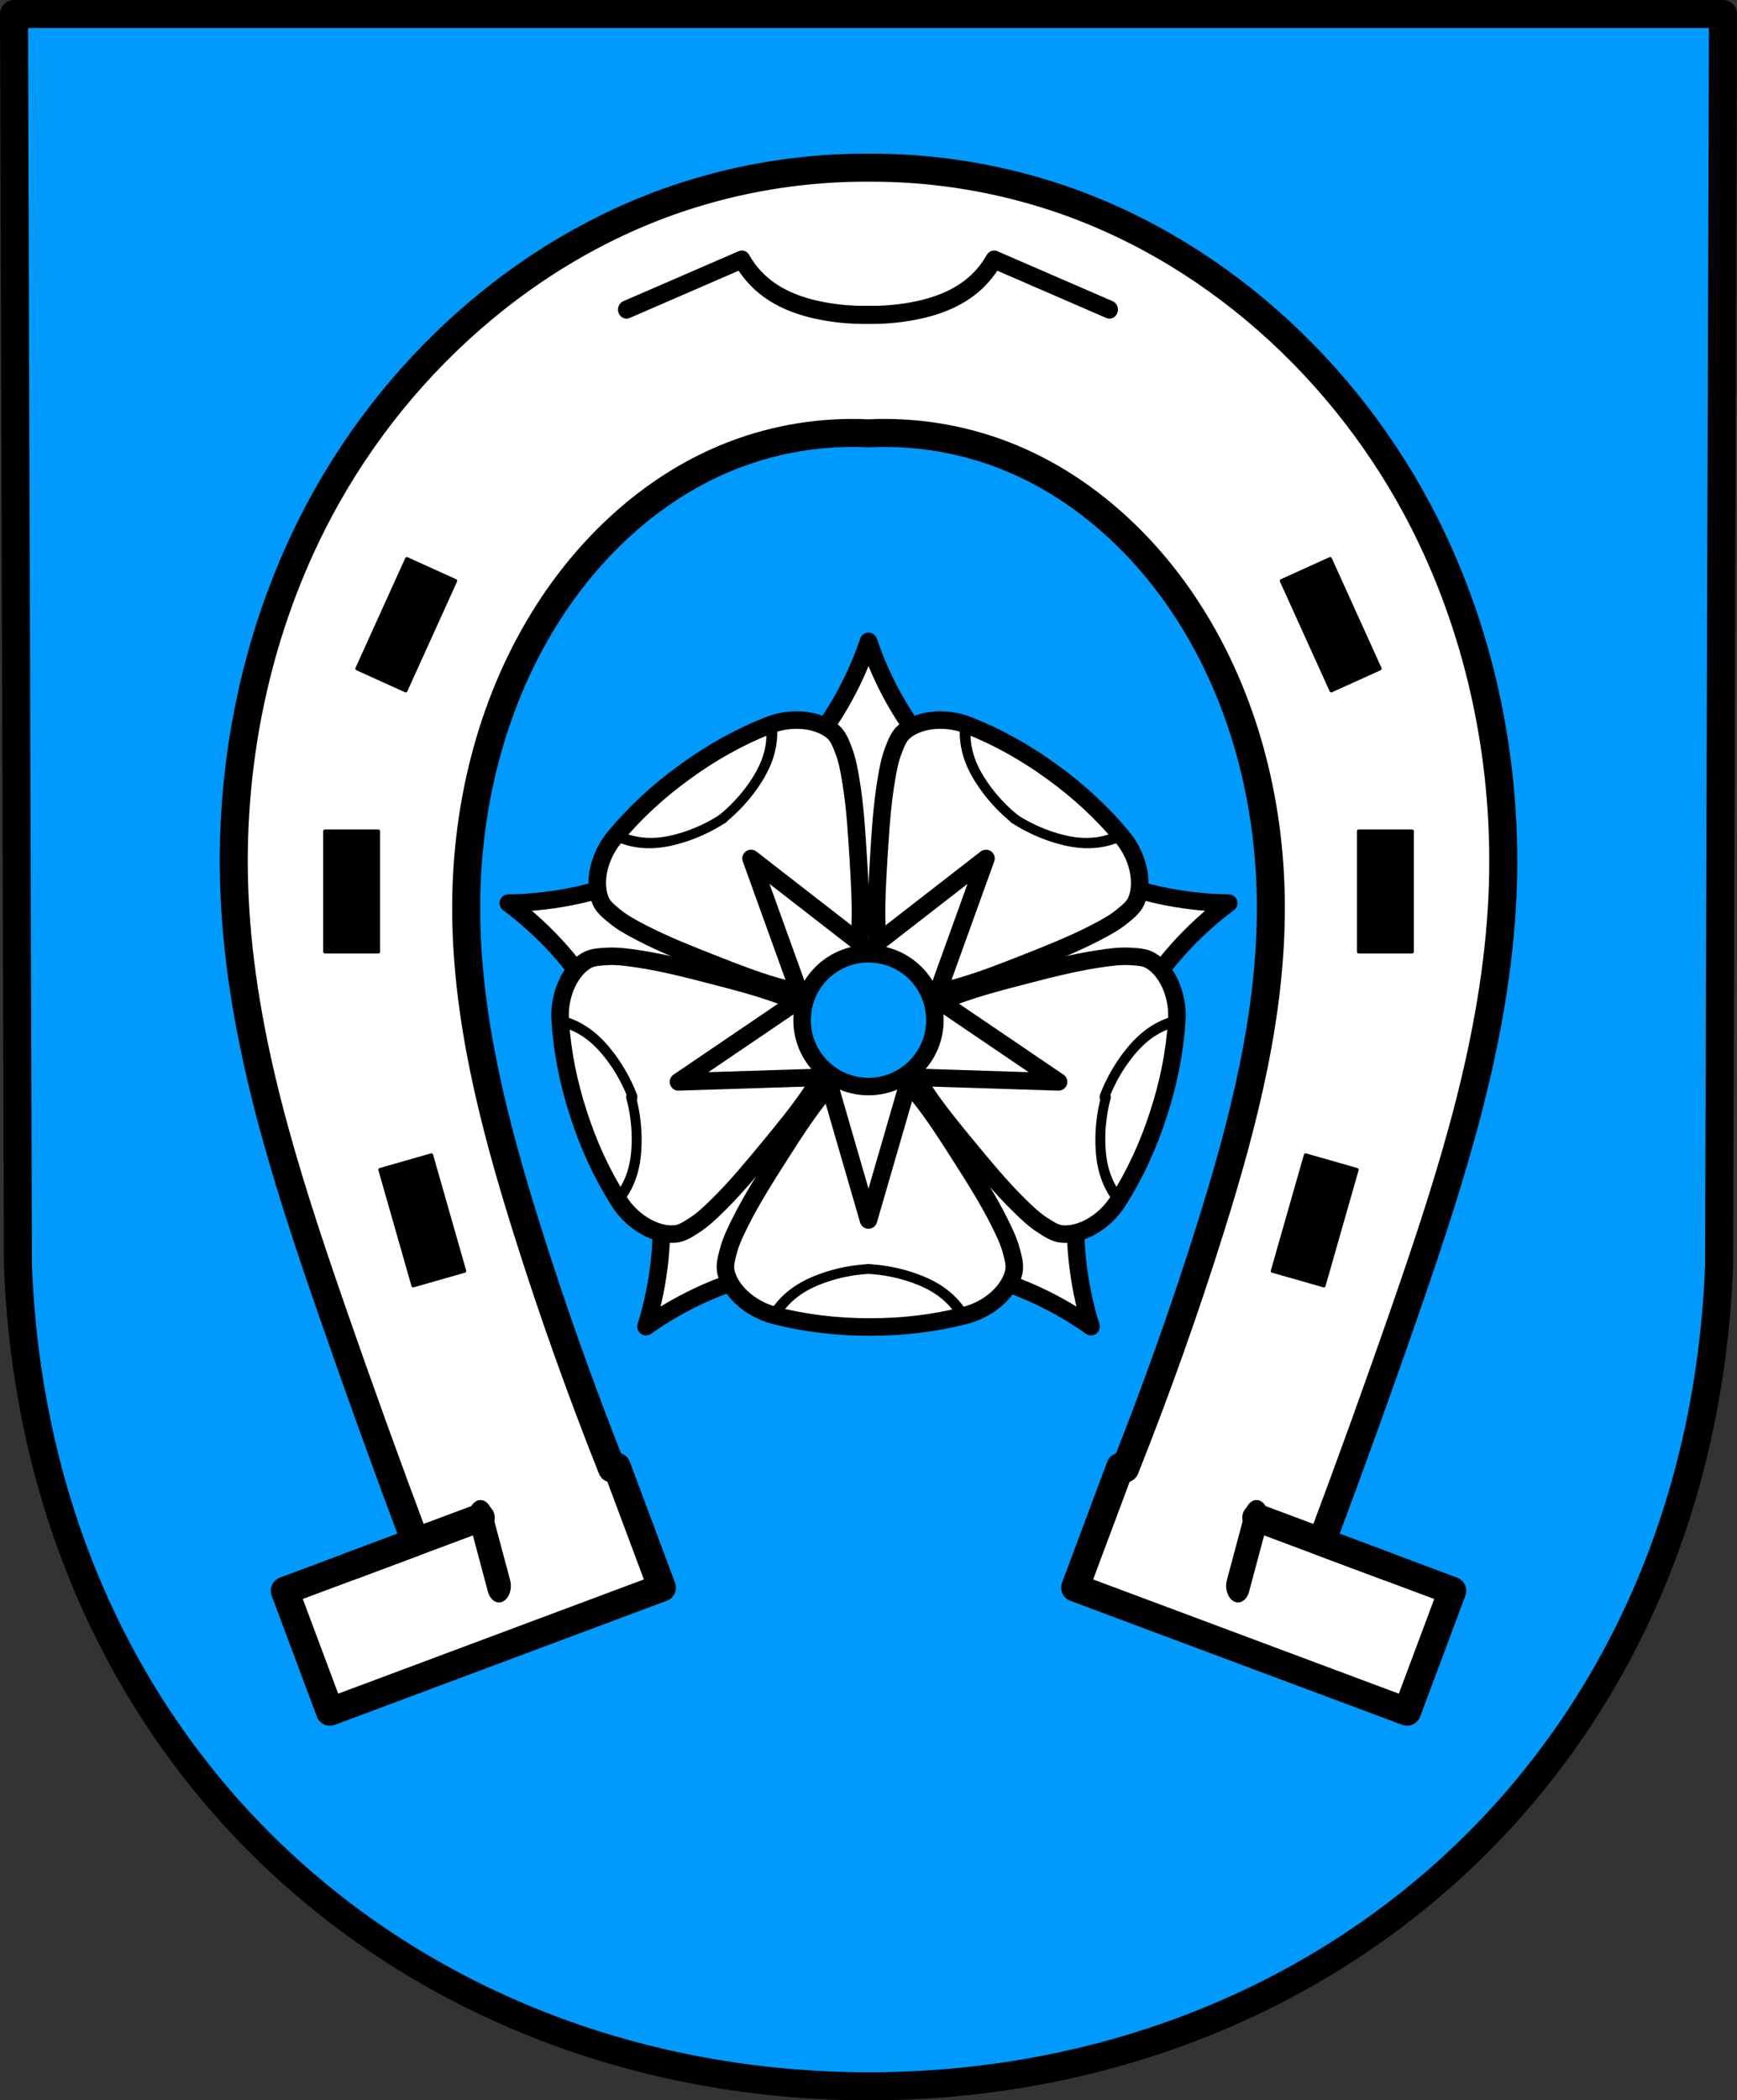
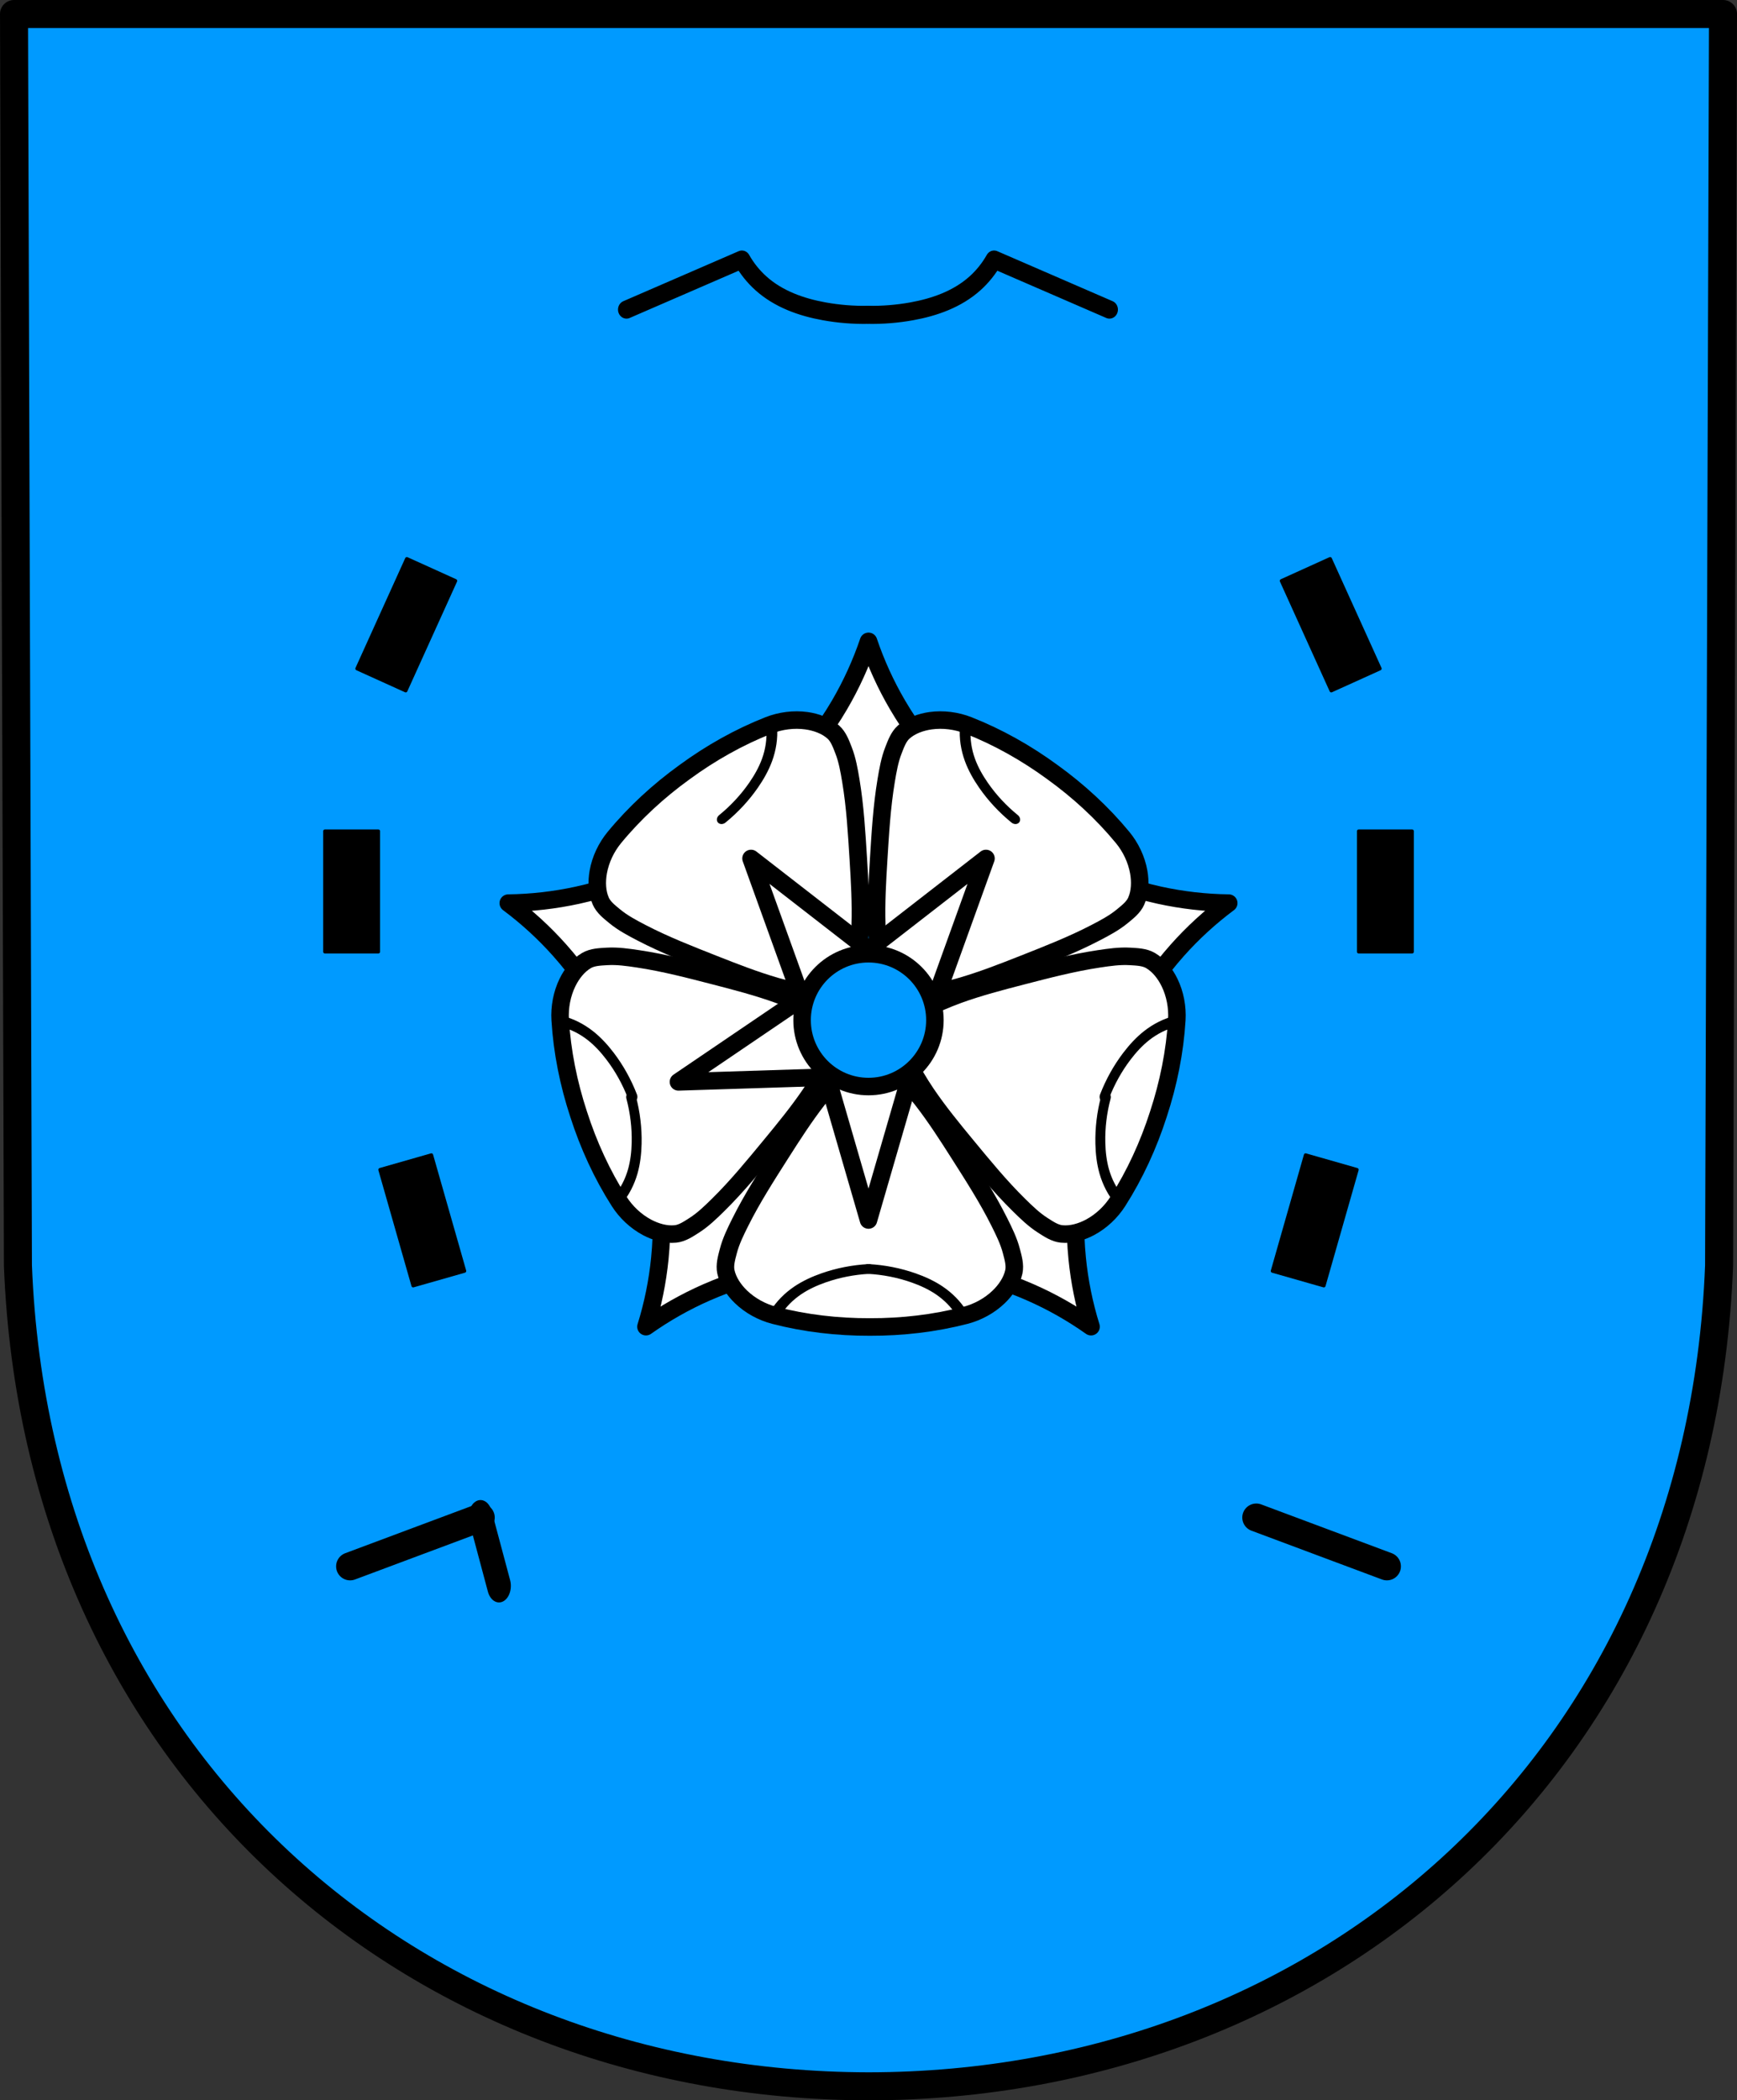
<svg xmlns="http://www.w3.org/2000/svg" xmlns:ns1="http://www.inkscape.org/namespaces/inkscape" xmlns:ns2="http://sodipodi.sourceforge.net/DTD/sodipodi-0.dtd" width="131.231mm" height="158.658mm" viewBox="0 0 131.231 158.658" version="1.1" id="svg865" ns1:version="0.92.5 (2060ec1f9f, 2020-04-08)" ns2:docname="DEU Schmitshausen COA.svg">
  <rect x="0" y="0" width="131.231" height="158.658" fill="#333333" stroke="none" />
  <defs id="defs859">
    <ns1:path-effect effect="spiro" id="path-effect4151" is_visible="true" />
    <ns1:path-effect effect="spiro" id="path-effect4128" is_visible="true" />
    <ns1:path-effect effect="spiro" id="path-effect3715" is_visible="true" />
    <ns1:path-effect effect="spiro" id="path-effect3687" is_visible="true" />
    <ns1:path-effect effect="spiro" id="path-effect3575" is_visible="true" />
    <ns1:path-effect effect="spiro" id="path-effect3552" is_visible="true" />
    <ns1:path-effect effect="spiro" id="path-effect3644" is_visible="true" />
    <ns1:path-effect effect="spiro" id="path-effect3636" is_visible="true" />
    <ns1:path-effect effect="spiro" id="path-effect3544" is_visible="true" />
    <ns1:path-effect effect="spiro" id="path-effect3466" is_visible="true" />
    <ns1:path-effect effect="spiro" id="path-effect3544-2" is_visible="true" />
    <ns1:path-effect effect="spiro" id="path-effect3644-8" is_visible="true" />
    <ns1:path-effect effect="spiro" id="path-effect3644-3" is_visible="true" />
    <ns1:path-effect effect="spiro" id="path-effect3636-0" is_visible="true" />
    <ns1:path-effect effect="spiro" id="path-effect1727-0-1" is_visible="true" />
    <ns1:path-effect effect="spiro" id="path-effect1731-8-3" is_visible="true" />
    <ns1:path-effect effect="spiro" id="path-effect1727-3" is_visible="true" />
    <ns1:path-effect effect="spiro" id="path-effect1731-7" is_visible="true" />
    <ns1:path-effect effect="spiro" id="path-effect841-8" is_visible="true" />
    <ns1:path-effect effect="spiro" id="path-effect3575-7" is_visible="true" />
    <ns1:path-effect effect="spiro" id="path-effect3575-3" is_visible="true" />
    <ns1:path-effect effect="spiro" id="path-effect3575-7-2" is_visible="true" />
    <ns1:path-effect effect="spiro" id="path-effect3687-8" is_visible="true" />
    <ns1:path-effect effect="spiro" id="path-effect3715-6" is_visible="true" />
    <ns1:path-effect effect="spiro" id="path-effect4128-1" is_visible="true" />
    <ns1:path-effect effect="spiro" id="path-effect4151-4" is_visible="true" />
    <ns1:path-effect effect="spiro" id="path-effect4151-0" is_visible="true" />
    <ns1:path-effect effect="spiro" id="path-effect4151-4-8" is_visible="true" />
    <ns1:path-effect effect="spiro" id="path-effect4151-06" is_visible="true" />
    <ns1:path-effect effect="spiro" id="path-effect4151-4-88" is_visible="true" />
    <ns1:path-effect effect="spiro" id="path-effect4151-0-4" is_visible="true" />
    <ns1:path-effect effect="spiro" id="path-effect4151-4-8-9" is_visible="true" />
    <ns1:path-effect effect="spiro" id="path-effect4151-06-7" is_visible="true" />
    <ns1:path-effect effect="spiro" id="path-effect4151-4-88-6" is_visible="true" />
    <ns1:path-effect effect="spiro" id="path-effect4151-0-4-0" is_visible="true" />
    <ns1:path-effect effect="spiro" id="path-effect4151-4-8-9-9" is_visible="true" />
    <ns1:path-effect effect="spiro" id="path-effect4151-2" is_visible="true" />
    <ns1:path-effect effect="spiro" id="path-effect4151-4-6" is_visible="true" />
    <ns1:path-effect effect="spiro" id="path-effect4151-22" is_visible="true" />
    <ns1:path-effect effect="spiro" id="path-effect4151-4-86" is_visible="true" />
    <ns1:path-effect effect="spiro" id="path-effect4151-2-2" is_visible="true" />
    <ns1:path-effect effect="spiro" id="path-effect4151-4-6-2" is_visible="true" />
    <ns1:path-effect effect="spiro" id="path-effect4151-3" is_visible="true" />
    <ns1:path-effect effect="spiro" id="path-effect4151-4-5" is_visible="true" />
    <ns1:path-effect effect="spiro" id="path-effect4151-03" is_visible="true" />
    <ns1:path-effect effect="spiro" id="path-effect4151-4-4" is_visible="true" />
    <ns1:path-effect effect="spiro" id="path-effect4151-3-6" is_visible="true" />
    <ns1:path-effect effect="spiro" id="path-effect4151-4-5-7" is_visible="true" />
    <ns1:path-effect effect="spiro" id="path-effect4151-03-2" is_visible="true" />
    <ns1:path-effect effect="spiro" id="path-effect4151-4-4-2" is_visible="true" />
    <ns1:path-effect effect="spiro" id="path-effect4151-3-6-0" is_visible="true" />
    <ns1:path-effect effect="spiro" id="path-effect4151-4-5-7-7" is_visible="true" />
    <ns1:path-effect effect="spiro" id="path-effect4151-8" is_visible="true" />
    <ns1:path-effect effect="spiro" id="path-effect4151-4-9" is_visible="true" />
    <ns1:path-effect effect="spiro" id="path-effect4151-3-4" is_visible="true" />
    <ns1:path-effect effect="spiro" id="path-effect4151-4-5-8" is_visible="true" />
    <ns1:path-effect effect="spiro" id="path-effect4151-8-5" is_visible="true" />
    <ns1:path-effect effect="spiro" id="path-effect4151-4-9-8" is_visible="true" />
    <ns1:path-effect effect="spiro" id="path-effect4151-3-4-3" is_visible="true" />
    <ns1:path-effect effect="spiro" id="path-effect4151-4-5-8-1" is_visible="true" />
    <ns1:path-effect effect="spiro" id="path-effect4151-5" is_visible="true" />
    <ns1:path-effect effect="spiro" id="path-effect4151-4-882" is_visible="true" />
    <ns1:path-effect effect="spiro" id="path-effect4151-3-7" is_visible="true" />
    <ns1:path-effect effect="spiro" id="path-effect4151-4-5-6" is_visible="true" />
    <ns1:path-effect effect="spiro" id="path-effect4151-03-1" is_visible="true" />
    <ns1:path-effect effect="spiro" id="path-effect4151-4-4-27" is_visible="true" />
    <ns1:path-effect effect="spiro" id="path-effect4151-03-2-2" is_visible="true" />
    <ns1:path-effect effect="spiro" id="path-effect4151-4-4-2-4" is_visible="true" />
    <ns1:path-effect effect="spiro" id="path-effect4151-8-1" is_visible="true" />
    <ns1:path-effect effect="spiro" id="path-effect4151-4-9-4" is_visible="true" />
    <ns1:path-effect effect="spiro" id="path-effect4151-8-5-8" is_visible="true" />
    <ns1:path-effect effect="spiro" id="path-effect4151-4-9-8-6" is_visible="true" />
  </defs>
  <ns2:namedview id="base" pagecolor="#ffffff" bordercolor="#666666" borderopacity="1.0" ns1:pageopacity="0.0" ns1:pageshadow="2" ns1:zoom="1.3224365" ns1:cx="247.99534" ns1:cy="299.82539" ns1:document-units="mm" ns1:current-layer="layer1" showgrid="false" ns1:window-width="1920" ns1:window-height="1046" ns1:window-x="-11" ns1:window-y="-11" ns1:window-maximized="1" fit-margin-top="0" fit-margin-left="0" fit-margin-right="0" fit-margin-bottom="0" ns1:snap-global="false" ns1:snap-midpoints="true" ns1:snap-smooth-nodes="true" />
  <g ns1:label="Ebene 1" ns1:groupmode="layer" id="layer1" transform="translate(24.282,172.017)">
    <path style="fill:#009aff;fill-opacity:1;fill-rule:evenodd;stroke:none;stroke-width:2.117;stroke-linecap:round;stroke-linejoin:round;stroke-miterlimit:4;stroke-dasharray:none;stroke-opacity:1" ns1:connector-curvature="0" d="m 105.891,-170.959 -0.295,94.538 c -1.437,37.541 -29.83,61.981 -64.262,62.002 -34.401,-0.046 -62.805,-24.497 -64.262,-62.002 l -0.295,-94.538 h 64.556 z" id="path10563-0-6-2-6-6-8" ns2:nodetypes="ccccccc" />
-     <path ns1:connector-curvature="0" style="fill:#ffffff;stroke:#000000;stroke-width:2.117;stroke-linecap:round;stroke-linejoin:round;stroke-miterlimit:4;stroke-dasharray:none;stroke-opacity:1" d="m 41.334,-159.351 c -4.526,-0.023 -9.056,0.652 -13.379,1.995 -12.406,3.853 -22.786,13.28 -28.635,24.88 -4.364,8.656 -6.319,18.473 -5.88,28.156 0.485,10.678 3.792,21.008 7.288,31.109 2.048,5.918 4.177,11.808 6.374,17.671 l -9.868,3.688 3.414,9.136 25.077,-9.371 -3.414,-9.136 -0.359,0.134 c -2.368,-5.954 -4.519,-11.994 -6.436,-18.107 -2.499,-7.969 -4.627,-16.176 -4.577,-24.528 0.046,-7.743 2.038,-15.545 6.22,-22.063 3.353,-5.226 8.173,-9.617 13.966,-11.853 3.239,-1.251 6.742,-1.814 10.21,-1.643 3.468,-0.171 6.97,0.392 10.21,1.643 5.792,2.236 10.613,6.627 13.966,11.853 4.181,6.518 6.174,14.319 6.22,22.063 0.05,8.351 -2.078,16.559 -4.577,24.528 -1.918,6.114 -4.068,12.154 -6.436,18.107 l -0.359,-0.134 -3.414,9.136 25.077,9.371 3.414,-9.136 -9.868,-3.688 c 2.198,-5.864 4.326,-11.754 6.374,-17.671 3.496,-10.101 6.803,-20.431 7.288,-31.109 0.44,-9.684 -1.516,-19.501 -5.88,-28.156 -5.849,-11.6 -16.229,-21.026 -28.635,-24.88 -4.323,-1.343 -8.852,-2.018 -13.379,-1.995 z" id="path3550" />
    <path style="fill:none;stroke:#000000;stroke-width:2.117;stroke-linecap:round;stroke-linejoin:round;stroke-miterlimit:4;stroke-dasharray:none;stroke-opacity:1" d="m -140.79,-51.852 9.868,-3.688" id="path3573" ns1:connector-curvature="0" ns1:path-effect="#path-effect3575" ns1:original-d="m -140.78997,-51.852215 c 3.28964,-1.229473 6.57902,-2.458683 9.86813,-3.68763" transform="translate(142.959,-1.844)" />
    <path style="fill:none;stroke:#000000;stroke-width:4.723;stroke-linecap:round;stroke-linejoin:round;stroke-miterlimit:4;stroke-dasharray:none;stroke-opacity:1" d="m -140.79,-51.852 9.868,-3.688" id="path3573-2" ns1:connector-curvature="0" ns1:path-effect="#path-effect3575-7" ns1:original-d="m -140.78997,-51.852215 c 3.28964,-1.229473 6.57902,-2.458683 9.86813,-3.68763" transform="matrix(0,0.53,-0.379,0,-7.632,17.166)" />
    <path style="fill:none;stroke:#000000;stroke-width:2.117;stroke-linecap:round;stroke-linejoin:round;stroke-miterlimit:4;stroke-dasharray:none;stroke-opacity:1" d="m -140.79,-51.852 9.868,-3.688" id="path3573-4" ns1:connector-curvature="0" ns1:path-effect="#path-effect3575-3" ns1:original-d="m -140.78997,-51.852215 c 3.28964,-1.229473 6.57902,-2.458683 9.86813,-3.68763" transform="matrix(-1,0,0,1,-60.291,-1.844)" />
-     <path style="fill:none;stroke:#000000;stroke-width:4.723;stroke-linecap:round;stroke-linejoin:round;stroke-miterlimit:4;stroke-dasharray:none;stroke-opacity:1" d="m -140.79,-51.852 9.868,-3.688" id="path3573-2-6" ns1:connector-curvature="0" ns1:path-effect="#path-effect3575-7-2" ns1:original-d="m -140.78997,-51.852215 c 3.28964,-1.229473 6.57902,-2.458683 9.86813,-3.68763" transform="matrix(0,0.53,0.379,0,90.299,17.166)" />
    <path style="opacity:1;fill:#000000;fill-opacity:1;fill-rule:evenodd;stroke:#000000;stroke-width:0.265;stroke-linecap:round;stroke-linejoin:round;stroke-miterlimit:4;stroke-dasharray:none;stroke-opacity:1;paint-order:fill markers stroke" d="m 6.455,-129.805 -3.758,8.296 3.673,1.663 3.758,-8.295 z m 69.756,0 -3.672,1.664 3.758,8.295 3.673,-1.663 z M 0.267,-109.23 v 9.107 h 4.032 v -9.107 z m 78.102,0 v 9.107 h 4.032 v -9.107 z m -70.059,24.466 -3.877,1.107 2.5,8.757 3.877,-1.106 z m 66.047,0 -2.5,8.758 3.877,1.106 2.5,-8.757 z" id="rect3631" ns1:connector-curvature="0" />
    <g id="g3709" transform="matrix(0.939,0,0,1,131.838,0)" style="stroke:#000000;stroke-width:1.032;stroke-opacity:1">
      <path ns2:nodetypes="ccaac" ns1:original-d="m -115.85541,-148.63098 9.28334,-3.77965 c 0,0 0.89145,1.32878 1.52512,1.79036 1.48974,1.08516 3.31326,1.69348 5.105843,2.12191 1.14262,0.27309 1.967449,0.15446 3.514407,0.26524" ns1:path-effect="#path-effect3687" ns1:connector-curvature="0" id="path3685" d="m -115.855,-148.631 9.283,-3.78 c 0.406,0.675 0.924,1.282 1.525,1.79 1.425,1.204 3.266,1.811 5.106,2.122 1.16,0.196 2.338,0.285 3.514,0.265" style="fill:none;stroke:#000000;stroke-width:1.366;stroke-linecap:round;stroke-linejoin:round;stroke-miterlimit:4;stroke-dasharray:none;stroke-opacity:1" />
      <path ns2:nodetypes="ccaac" ns1:original-d="m -115.85541,-148.63098 9.28334,-3.77965 c 0,0 0.89145,1.32878 1.52512,1.79036 1.48974,1.08516 3.31326,1.69348 5.105843,2.12191 1.14262,0.27309 1.967449,0.15446 3.514407,0.26524" ns1:path-effect="#path-effect3687-8" ns1:connector-curvature="0" id="path3685-9" d="m -115.855,-148.631 9.283,-3.78 c 0.406,0.675 0.924,1.282 1.525,1.79 1.425,1.204 3.266,1.811 5.106,2.122 1.16,0.196 2.338,0.285 3.514,0.265" style="fill:none;stroke:#000000;stroke-width:1.366;stroke-linecap:round;stroke-linejoin:round;stroke-miterlimit:4;stroke-dasharray:none;stroke-opacity:1" transform="matrix(-1,0,0,1,-192.853,0)" />
    </g>
    <path style="fill:#ffffff;stroke:#000000;stroke-width:1.323;stroke-linecap:round;stroke-linejoin:round;stroke-miterlimit:4;stroke-dasharray:none;stroke-opacity:1" d="m 41.334,-123.57 c -0.564,1.665 -1.297,3.273 -2.184,4.791 -1.06,1.813 -2.341,3.497 -3.805,5.003 l 5.99,10.076 5.99,-10.076 c -1.464,-1.506 -2.745,-3.19 -3.805,-5.003 -0.888,-1.518 -1.621,-3.126 -2.184,-4.791 z m -16.05,17.103 c -1.885,0.927 -3.882,1.625 -5.934,2.073 -1.718,0.375 -3.474,0.575 -5.232,0.597 1.41,1.051 2.713,2.244 3.882,3.558 1.397,1.568 2.603,3.307 3.582,5.165 l 11.435,-2.583 z m 32.1,0 -7.733,8.81 11.434,2.583 c 0.98,-1.858 2.186,-3.597 3.582,-5.165 1.169,-1.313 2.473,-2.507 3.883,-3.558 -1.758,-0.021 -3.515,-0.222 -5.232,-0.597 -2.052,-0.448 -4.049,-1.146 -5.934,-2.073 z m -21.188,18.588 -10.767,4.635 c 0.3,2.079 0.347,4.194 0.14,6.284 -0.174,1.75 -0.525,3.481 -1.048,5.16 1.435,-1.017 2.973,-1.887 4.583,-2.594 1.923,-0.844 3.949,-1.454 6.019,-1.813 z m 10.276,0 1.073,11.672 c 2.07,0.358 4.096,0.968 6.019,1.813 1.61,0.707 3.148,1.578 4.583,2.594 -0.522,-1.679 -0.874,-3.411 -1.047,-5.16 -0.207,-2.09 -0.16,-4.205 0.14,-6.284 z" id="path3854-8" ns1:connector-curvature="0" />
    <path style="fill:none;fill-rule:evenodd;stroke:#000000;stroke-width:2.117;stroke-linecap:round;stroke-linejoin:round;stroke-miterlimit:4;stroke-dasharray:none;stroke-opacity:1" ns1:connector-curvature="0" d="m 105.891,-170.959 -0.295,94.538 c -1.437,37.541 -29.83,61.981 -64.262,62.002 -34.401,-0.046 -62.805,-24.497 -64.262,-62.002 l -0.295,-94.538 h 64.556 z" id="path10563-0-6-2-6-6" ns2:nodetypes="ccccccc" />
    <path style="fill:#ffffff;stroke:#000000;stroke-width:5;stroke-linecap:round;stroke-linejoin:round;stroke-miterlimit:4;stroke-dasharray:none;stroke-opacity:1" d="M 247.994 296.504 C 243.509 302.045 237.721 307.516 233.111 313.457 C 229.292 318.38 225.914 323.635 222.57 328.893 C 218.519 335.263 214.421 341.636 211.051 348.391 C 209.72 351.058 208.385 353.769 207.637 356.654 C 207.14 358.569 206.532 360.616 206.951 362.549 C 207.54 365.26 209.254 367.75 211.252 369.676 C 213.862 372.191 217.255 374.04 220.764 374.947 C 229.559 377.222 238.773 378.294 247.994 378.26 C 257.216 378.294 266.429 377.222 275.225 374.947 C 278.734 374.04 282.127 372.191 284.736 369.676 C 286.734 367.75 288.449 365.26 289.037 362.549 C 289.457 360.616 288.848 358.569 288.352 356.654 C 287.603 353.769 286.268 351.058 284.938 348.391 C 281.567 341.636 277.469 335.263 273.418 328.893 C 270.075 323.635 266.696 318.38 262.877 313.457 C 258.268 307.516 252.479 302.045 247.994 296.504 z " transform="matrix(0.265,0,0,0.265,-24.282,-172.017)" id="path4126" />
    <path ns1:connector-curvature="0" style="fill:#ffffff;stroke:#000000;stroke-width:1.323;stroke-linecap:round;stroke-linejoin:round;stroke-miterlimit:4;stroke-dasharray:none;stroke-opacity:1" d="m 40.161,-96.198 c 0.098,-1.884 0.486,-3.955 0.549,-5.943 0.052,-1.648 -0.042,-3.298 -0.144,-4.943 -0.124,-1.994 -0.238,-3.995 -0.567,-5.965 -0.13,-0.778 -0.266,-1.566 -0.554,-2.3 -0.191,-0.487 -0.38,-1.02 -0.77,-1.368 -0.548,-0.489 -1.302,-0.755 -2.029,-0.857 -0.95,-0.132 -1.964,-5e-4 -2.856,0.351 -2.236,0.881 -4.375,2.085 -6.344,3.526 -1.979,1.427 -3.785,3.089 -5.313,4.944 -0.61,0.74 -1.049,1.663 -1.216,2.608 -0.128,0.723 -0.108,1.522 0.188,2.194 0.211,0.479 0.659,0.822 1.063,1.155 0.609,0.501 1.316,0.874 2.016,1.238 1.772,0.922 3.64,1.648 5.498,2.382 1.533,0.605 3.074,1.205 4.657,1.665 1.911,0.555 4,0.826 5.822,1.314 z" id="path4126-7" />
    <path ns1:connector-curvature="0" style="fill:#ffffff;stroke:#000000;stroke-width:1.323;stroke-linecap:round;stroke-linejoin:round;stroke-miterlimit:4;stroke-dasharray:none;stroke-opacity:1" d="m 42.661,-94.531 c 1.761,-0.676 3.611,-1.685 5.483,-2.359 1.551,-0.559 3.15,-0.979 4.746,-1.391 1.934,-0.499 3.873,-1.009 5.848,-1.305 0.78,-0.117 1.571,-0.231 2.359,-0.184 0.522,0.032 1.087,0.046 1.539,0.309 0.634,0.37 1.121,1.005 1.442,1.665 0.42,0.862 0.607,1.867 0.549,2.824 -0.147,2.399 -0.63,4.805 -1.393,7.123 -0.745,2.323 -1.768,4.554 -3.06,6.581 -0.515,0.809 -1.258,1.511 -2.104,1.963 -0.648,0.345 -1.415,0.573 -2.145,0.5 -0.521,-0.052 -0.986,-0.373 -1.427,-0.654 -0.665,-0.424 -1.238,-0.982 -1.8,-1.535 -1.424,-1.4 -2.693,-2.953 -3.965,-4.493 -1.05,-1.271 -2.096,-2.551 -3.022,-3.914 -1.118,-1.646 -2.022,-3.549 -3.049,-5.131 z" id="path4126-12-4" />
    <path ns1:connector-curvature="0" style="fill:#ffffff;stroke:#000000;stroke-width:1.323;stroke-linecap:round;stroke-linejoin:round;stroke-miterlimit:4;stroke-dasharray:none;stroke-opacity:1" d="m 42.506,-96.198 c -0.098,-1.884 -0.486,-3.955 -0.549,-5.943 -0.052,-1.648 0.042,-3.298 0.144,-4.943 0.124,-1.994 0.238,-3.995 0.567,-5.965 0.13,-0.778 0.266,-1.566 0.554,-2.3 0.191,-0.487 0.38,-1.02 0.77,-1.368 0.548,-0.489 1.302,-0.755 2.029,-0.857 0.95,-0.132 1.964,-5e-4 2.856,0.351 2.236,0.881 4.375,2.085 6.344,3.526 1.979,1.427 3.785,3.089 5.313,4.944 0.61,0.74 1.049,1.663 1.216,2.608 0.128,0.723 0.108,1.522 -0.188,2.194 -0.211,0.479 -0.659,0.822 -1.063,1.155 -0.609,0.501 -1.316,0.874 -2.016,1.238 -1.772,0.922 -3.64,1.648 -5.498,2.382 -1.533,0.605 -3.074,1.205 -4.657,1.665 -1.911,0.555 -4,0.826 -5.822,1.314 z" id="path4126-7-2" />
    <path ns1:connector-curvature="0" style="fill:#ffffff;stroke:#000000;stroke-width:1.323;stroke-linecap:round;stroke-linejoin:round;stroke-miterlimit:4;stroke-dasharray:none;stroke-opacity:1" d="m 40.006,-94.531 c -1.761,-0.676 -3.611,-1.685 -5.483,-2.359 -1.551,-0.559 -3.15,-0.979 -4.746,-1.391 -1.934,-0.499 -3.873,-1.009 -5.848,-1.305 -0.78,-0.117 -1.571,-0.231 -2.359,-0.184 -0.522,0.032 -1.087,0.046 -1.539,0.309 -0.634,0.37 -1.121,1.005 -1.442,1.665 -0.42,0.862 -0.607,1.867 -0.549,2.824 0.147,2.399 0.63,4.805 1.393,7.123 0.745,2.323 1.768,4.554 3.06,6.581 0.515,0.809 1.258,1.511 2.104,1.963 0.648,0.345 1.415,0.573 2.145,0.5 0.521,-0.052 0.986,-0.373 1.427,-0.654 0.665,-0.424 1.238,-0.982 1.8,-1.535 1.424,-1.4 2.693,-2.953 3.965,-4.493 1.05,-1.271 2.096,-2.551 3.022,-3.914 1.118,-1.646 2.022,-3.549 3.049,-5.131 z" id="path4126-12" />
    <g id="g4124" style="fill:#ffffff;stroke:#000000;stroke-opacity:1">
      <path id="path3924-7" d="m 37.797,-92.051 3.536,12.193 3.537,-12.193 -3.537,0.28 z" style="fill:#ffffff;stroke:#000000;stroke-width:1.323;stroke-linecap:round;stroke-linejoin:round;stroke-miterlimit:4;stroke-dasharray:none;stroke-opacity:1" ns1:connector-curvature="0" />
      <path id="path3924-1-3" d="m 37.478,-97.422 -10.503,7.13 12.689,-0.404 -1.359,-3.277 z" style="fill:#ffffff;stroke:#000000;stroke-width:1.323;stroke-linecap:round;stroke-linejoin:round;stroke-miterlimit:4;stroke-dasharray:none;stroke-opacity:1" ns1:connector-curvature="0" />
-       <path id="path3924-1-8-7" d="m 45.189,-97.422 10.503,7.13 -12.689,-0.404 1.359,-3.277 z" style="fill:#ffffff;stroke:#000000;stroke-width:1.323;stroke-linecap:round;stroke-linejoin:round;stroke-miterlimit:4;stroke-dasharray:none;stroke-opacity:1" ns1:connector-curvature="0" />
      <path id="path3924-9-2" d="m 42.487,-99.385 -10.028,-7.785 4.306,11.943 2.697,-2.305 z" style="fill:#ffffff;stroke:#000000;stroke-width:1.323;stroke-linecap:round;stroke-linejoin:round;stroke-miterlimit:4;stroke-dasharray:none;stroke-opacity:1" ns1:connector-curvature="0" />
      <path id="path3924-9-4-3" d="m 40.181,-99.385 10.028,-7.785 -4.306,11.943 -2.697,-2.305 z" style="fill:#ffffff;stroke:#000000;stroke-width:1.323;stroke-linecap:round;stroke-linejoin:round;stroke-miterlimit:4;stroke-dasharray:none;stroke-opacity:1" ns1:connector-curvature="0" />
    </g>
    <g id="g4173-1-5" transform="matrix(-0.309,0.951,0.951,0.309,-37.918,27.647)" style="stroke:#ea4300;stroke-opacity:1" />
    <g transform="translate(0.416)" id="g4179" style="stroke:#ea43e7;stroke-width:0.93;stroke-opacity:1">
      <g id="g4173" transform="translate(0.134)" style="stroke:#ea43e7;stroke-opacity:1">
        <g id="g4451" transform="matrix(1.157,0,0,1,15.172,0)" style="stroke:#ea43e7;stroke-width:0.93;stroke-opacity:1">
          <g id="g4444" style="stroke:#ea43e7;stroke-width:0.93;stroke-opacity:1" />
        </g>
      </g>
    </g>
    <path transform="matrix(1.157,0,0,1,154.808,-1.2071941e-6)" ns2:nodetypes="caac" ns1:original-d="m -98.062272,-76.159779 c -0.937057,0.222906 -2.005918,0.308204 -2.945868,0.669515 -0.59687,0.229436 -1.1804,0.530532 -1.67378,0.937318 -0.5865,0.483558 -0.98179,1.160251 -1.47308,1.740773" ns1:path-effect="#path-effect4151-5" ns1:connector-curvature="0" id="path4149" d="m -98.062,-76.16 c -1.009,0.063 -2.008,0.29 -2.946,0.67 -0.595,0.241 -1.167,0.544 -1.674,0.937 -0.605,0.47 -1.11,1.067 -1.473,1.741" style="fill:none;stroke:#000000;stroke-width:0.738;stroke-linecap:round;stroke-linejoin:round;stroke-miterlimit:4;stroke-dasharray:none;stroke-opacity:1" />
    <path ns2:nodetypes="caac" ns1:original-d="m -98.062272,-76.159779 c -0.937057,0.222906 -2.005918,0.308204 -2.945868,0.669515 -0.59687,0.229436 -1.1804,0.530532 -1.67378,0.937318 -0.5865,0.483558 -0.98179,1.160251 -1.47308,1.740773" ns1:path-effect="#path-effect4151-4-882" ns1:connector-curvature="0" id="path4149-8" d="m -98.062,-76.16 c -1.009,0.063 -2.008,0.29 -2.946,0.67 -0.595,0.241 -1.167,0.544 -1.674,0.937 -0.605,0.47 -1.11,1.067 -1.473,1.741" style="fill:none;stroke:#000000;stroke-width:0.738;stroke-linecap:round;stroke-linejoin:round;stroke-miterlimit:4;stroke-dasharray:none;stroke-opacity:1" transform="matrix(-1.157,0,0,1,-72.141,-1.2071941e-6)" />
    <path transform="matrix(0.357,1.101,-0.951,0.309,-13.921,42.303)" ns2:nodetypes="caac" ns1:original-d="m -98.062272,-76.159779 c -0.937057,0.222906 -2.005918,0.308204 -2.945868,0.669515 -0.59687,0.229436 -1.1804,0.530532 -1.67378,0.937318 -0.5865,0.483558 -0.98179,1.160251 -1.47308,1.740773" ns1:path-effect="#path-effect4151-03-1" ns1:connector-curvature="0" id="path4149-7" d="m -98.062,-76.16 c -1.009,0.063 -2.008,0.29 -2.946,0.67 -0.595,0.241 -1.167,0.544 -1.674,0.937 -0.605,0.47 -1.11,1.067 -1.473,1.741" style="fill:none;stroke:#000000;stroke-width:0.738;stroke-linecap:round;stroke-linejoin:round;stroke-miterlimit:4;stroke-dasharray:none;stroke-opacity:1" />
    <path ns2:nodetypes="caac" ns1:original-d="m -98.062272,-76.159779 c -0.937057,0.222906 -2.005918,0.308204 -2.945868,0.669515 -0.59687,0.229436 -1.1804,0.530532 -1.67378,0.937318 -0.5865,0.483558 -0.98179,1.160251 -1.47308,1.740773" ns1:path-effect="#path-effect4151-4-4-27" ns1:connector-curvature="0" id="path4149-8-1" d="m -98.062,-76.16 c -1.009,0.063 -2.008,0.29 -2.946,0.67 -0.595,0.241 -1.167,0.544 -1.674,0.937 -0.605,0.47 -1.11,1.067 -1.473,1.741" style="fill:none;stroke:#000000;stroke-width:0.738;stroke-linecap:round;stroke-linejoin:round;stroke-miterlimit:4;stroke-dasharray:none;stroke-opacity:1" transform="matrix(-0.357,-1.101,-0.951,0.309,-84.034,-173.544)" />
    <path transform="matrix(-0.357,1.101,0.951,0.309,96.588,42.303)" ns2:nodetypes="caac" ns1:original-d="m -98.062272,-76.159779 c -0.937057,0.222906 -2.005918,0.308204 -2.945868,0.669515 -0.59687,0.229436 -1.1804,0.530532 -1.67378,0.937318 -0.5865,0.483558 -0.98179,1.160251 -1.47308,1.740773" ns1:path-effect="#path-effect4151-03-2-2" ns1:connector-curvature="0" id="path4149-7-2" d="m -98.062,-76.16 c -1.009,0.063 -2.008,0.29 -2.946,0.67 -0.595,0.241 -1.167,0.544 -1.674,0.937 -0.605,0.47 -1.11,1.067 -1.473,1.741" style="fill:none;stroke:#000000;stroke-width:0.738;stroke-linecap:round;stroke-linejoin:round;stroke-miterlimit:4;stroke-dasharray:none;stroke-opacity:1" />
    <path ns2:nodetypes="caac" ns1:original-d="m -98.062272,-76.159779 c -0.937057,0.222906 -2.005918,0.308204 -2.945868,0.669515 -0.59687,0.229436 -1.1804,0.530532 -1.67378,0.937318 -0.5865,0.483558 -0.98179,1.160251 -1.47308,1.740773" ns1:path-effect="#path-effect4151-4-4-2-4" ns1:connector-curvature="0" id="path4149-8-1-3" d="m -98.062,-76.16 c -1.009,0.063 -2.008,0.29 -2.946,0.67 -0.595,0.241 -1.167,0.544 -1.674,0.937 -0.605,0.47 -1.11,1.067 -1.473,1.741" style="fill:none;stroke:#000000;stroke-width:0.738;stroke-linecap:round;stroke-linejoin:round;stroke-miterlimit:4;stroke-dasharray:none;stroke-opacity:1" transform="matrix(0.357,-1.101,0.951,0.309,166.701,-173.544)" />
    <path transform="matrix(-0.936,0.68,-0.588,-0.809,-106.282,-105.09)" ns2:nodetypes="caac" ns1:original-d="m -98.062272,-76.159779 c -0.937057,0.222906 -2.005918,0.308204 -2.945868,0.669515 -0.59687,0.229436 -1.1804,0.530532 -1.67378,0.937318 -0.5865,0.483558 -0.98179,1.160251 -1.47308,1.740773" ns1:path-effect="#path-effect4151-8-1" ns1:connector-curvature="0" id="path4149-0" d="m -98.062,-76.16 c -1.009,0.063 -2.008,0.29 -2.946,0.67 -0.595,0.241 -1.167,0.544 -1.674,0.937 -0.605,0.47 -1.11,1.067 -1.473,1.741" style="fill:none;stroke:#000000;stroke-width:0.738;stroke-linecap:round;stroke-linejoin:round;stroke-miterlimit:4;stroke-dasharray:none;stroke-opacity:1" />
-     <path ns2:nodetypes="caac" ns1:original-d="m -98.062272,-76.159779 c -0.937057,0.222906 -2.005918,0.308204 -2.945868,0.669515 -0.59687,0.229436 -1.1804,0.530532 -1.67378,0.937318 -0.5865,0.483558 -0.98179,1.160251 -1.47308,1.740773" ns1:path-effect="#path-effect4151-4-9-4" ns1:connector-curvature="0" id="path4149-8-2" d="m -98.062,-76.16 c -1.009,0.063 -2.008,0.29 -2.946,0.67 -0.595,0.241 -1.167,0.544 -1.674,0.937 -0.605,0.47 -1.11,1.067 -1.473,1.741" style="fill:none;stroke:#000000;stroke-width:0.738;stroke-linecap:round;stroke-linejoin:round;stroke-miterlimit:4;stroke-dasharray:none;stroke-opacity:1" transform="matrix(0.936,-0.68,-0.588,-0.809,77.334,-238.473)" />
    <path transform="matrix(0.936,0.68,0.588,-0.809,188.949,-105.09)" ns2:nodetypes="caac" ns1:original-d="m -98.062272,-76.159779 c -0.937057,0.222906 -2.005918,0.308204 -2.945868,0.669515 -0.59687,0.229436 -1.1804,0.530532 -1.67378,0.937318 -0.5865,0.483558 -0.98179,1.160251 -1.47308,1.740773" ns1:path-effect="#path-effect4151-8-5-8" ns1:connector-curvature="0" id="path4149-0-8" d="m -98.062,-76.16 c -1.009,0.063 -2.008,0.29 -2.946,0.67 -0.595,0.241 -1.167,0.544 -1.674,0.937 -0.605,0.47 -1.11,1.067 -1.473,1.741" style="fill:none;stroke:#000000;stroke-width:0.738;stroke-linecap:round;stroke-linejoin:round;stroke-miterlimit:4;stroke-dasharray:none;stroke-opacity:1" />
-     <path ns2:nodetypes="caac" ns1:original-d="m -98.062272,-76.159779 c -0.937057,0.222906 -2.005918,0.308204 -2.945868,0.669515 -0.59687,0.229436 -1.1804,0.530532 -1.67378,0.937318 -0.5865,0.483558 -0.98179,1.160251 -1.47308,1.740773" ns1:path-effect="#path-effect4151-4-9-8-6" ns1:connector-curvature="0" id="path4149-8-2-7" d="m -98.062,-76.16 c -1.009,0.063 -2.008,0.29 -2.946,0.67 -0.595,0.241 -1.167,0.544 -1.674,0.937 -0.605,0.47 -1.11,1.067 -1.473,1.741" style="fill:none;stroke:#000000;stroke-width:0.738;stroke-linecap:round;stroke-linejoin:round;stroke-miterlimit:4;stroke-dasharray:none;stroke-opacity:1" transform="matrix(-0.936,-0.68,0.588,-0.809,5.333,-238.473)" />
    <ellipse style="opacity:1;fill:#009aff;fill-opacity:1;fill-rule:evenodd;stroke:#000000;stroke-width:1.323;stroke-linecap:round;stroke-linejoin:round;stroke-miterlimit:4;stroke-dasharray:none;stroke-opacity:1;paint-order:fill markers stroke" id="path3711-0-3" cx="41.333" cy="-94.956" rx="5.017" ry="5.016" />
  </g>
</svg>